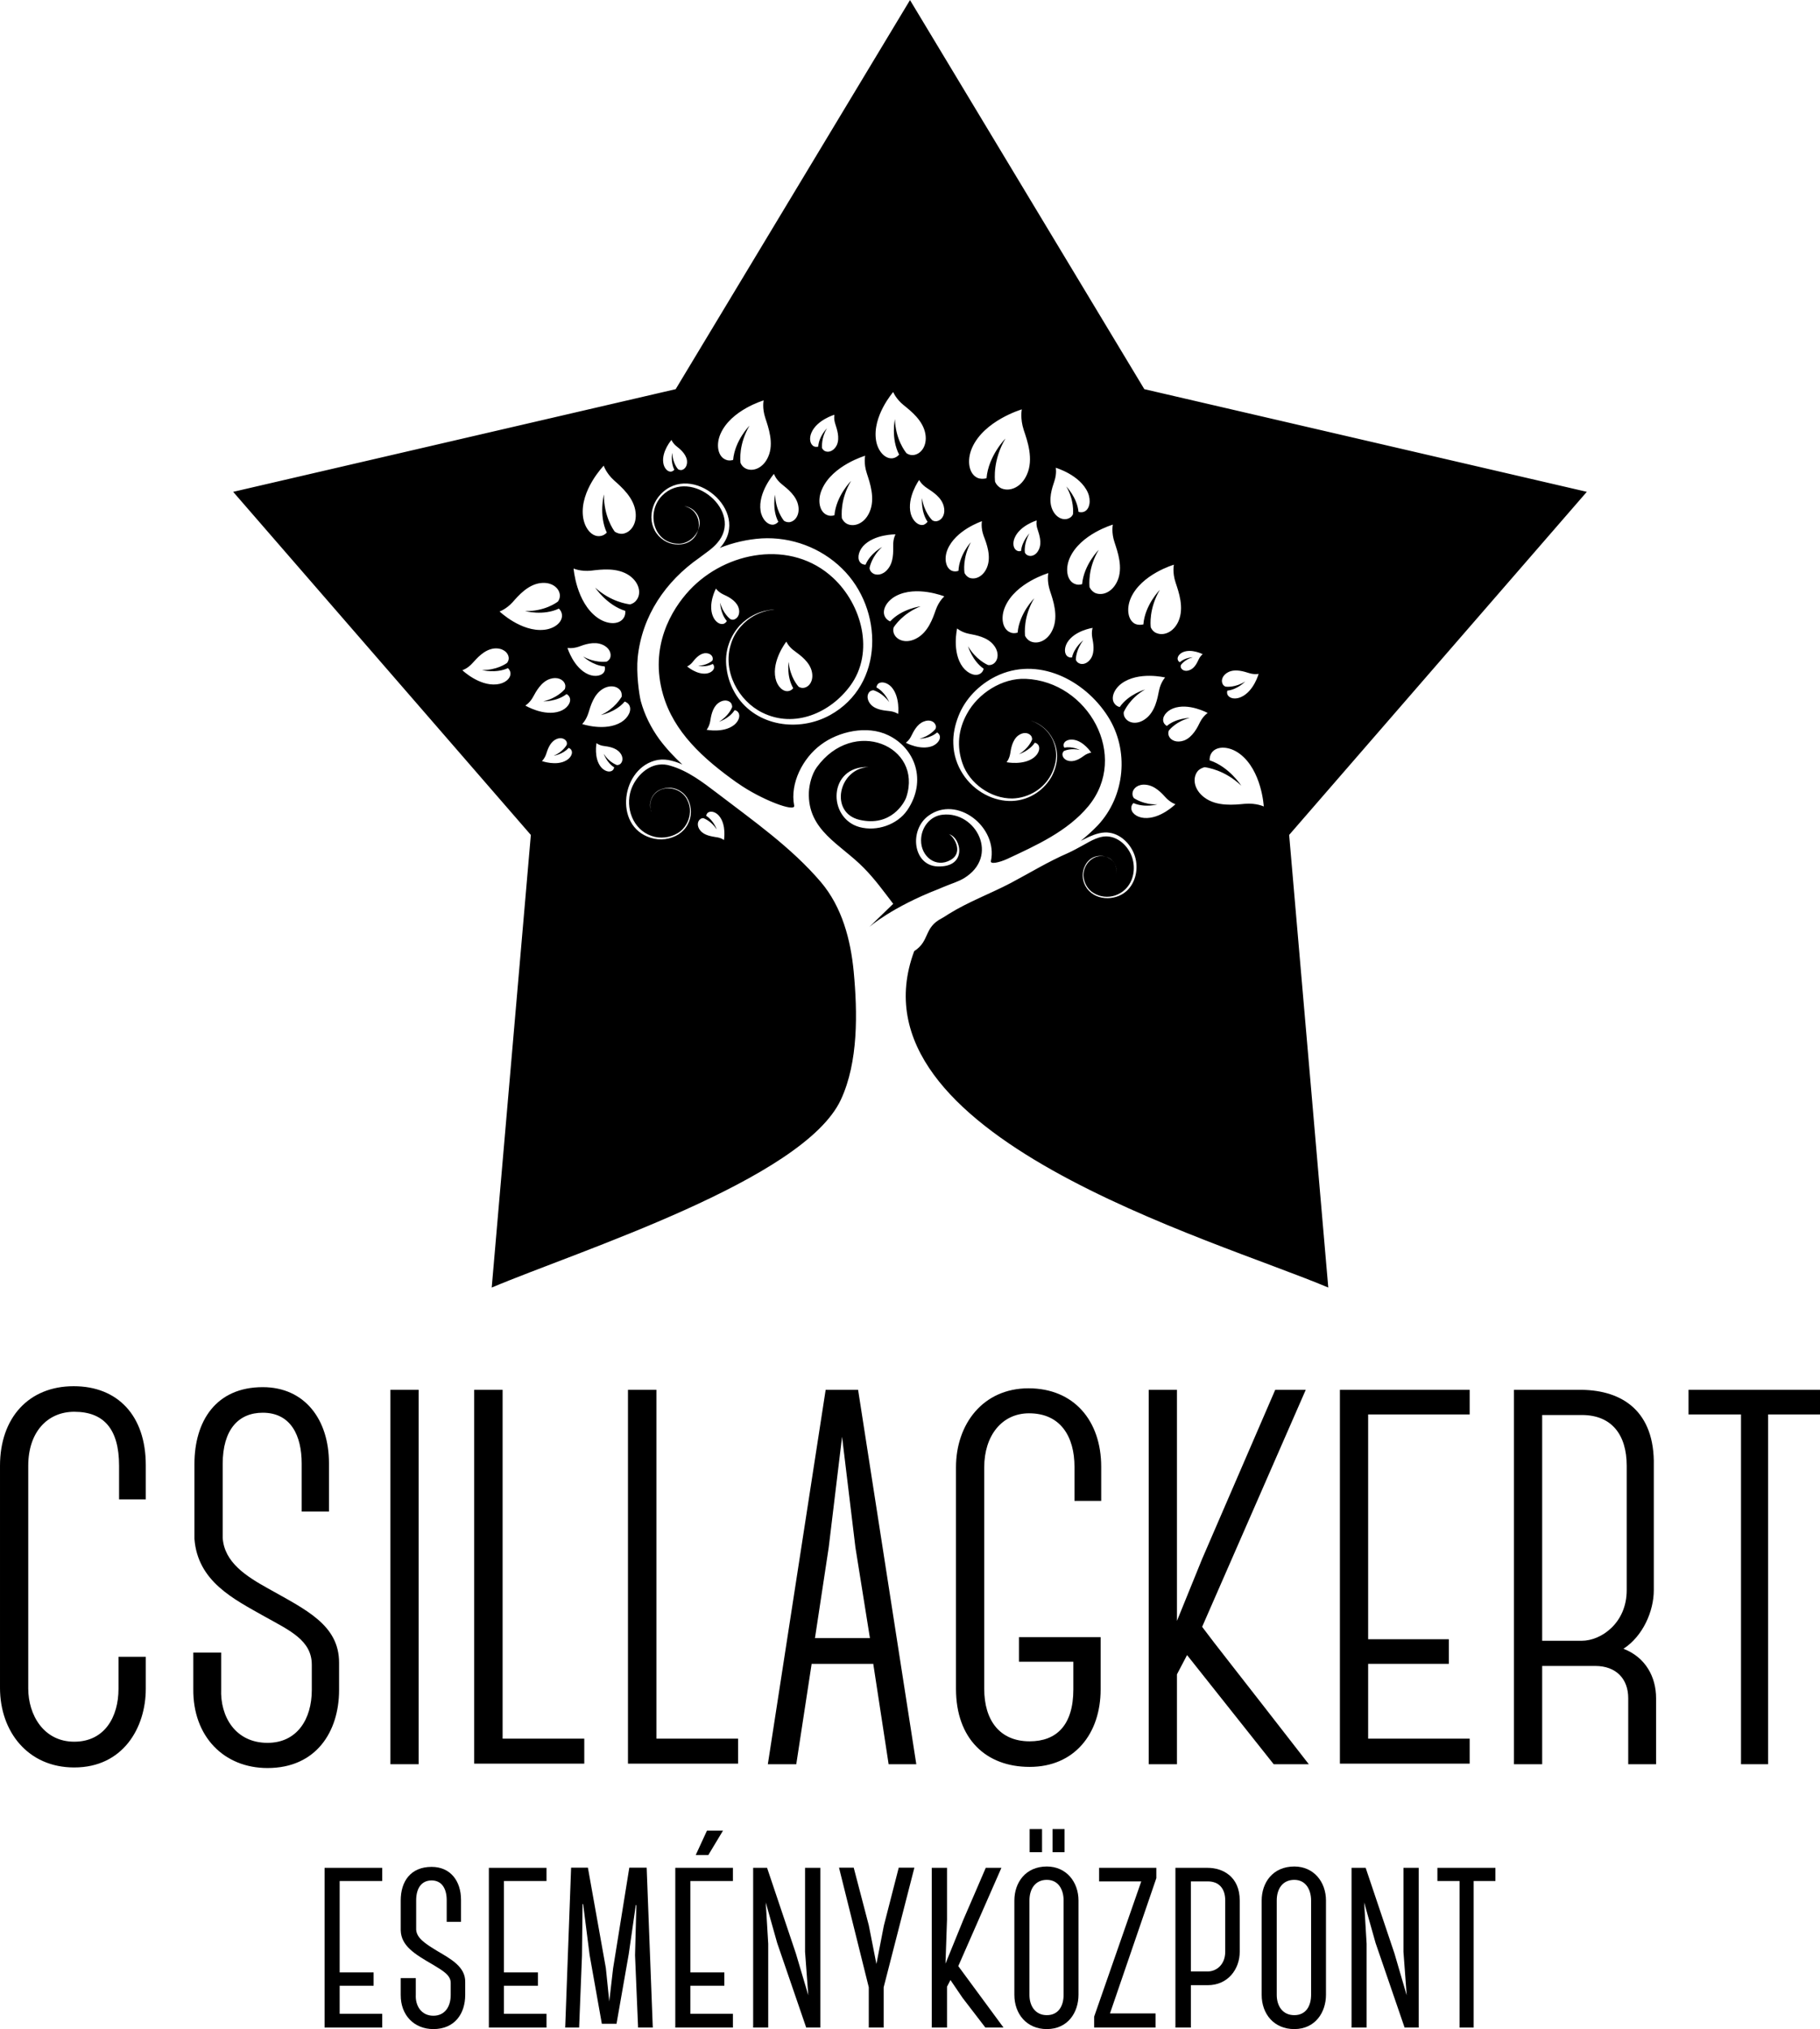
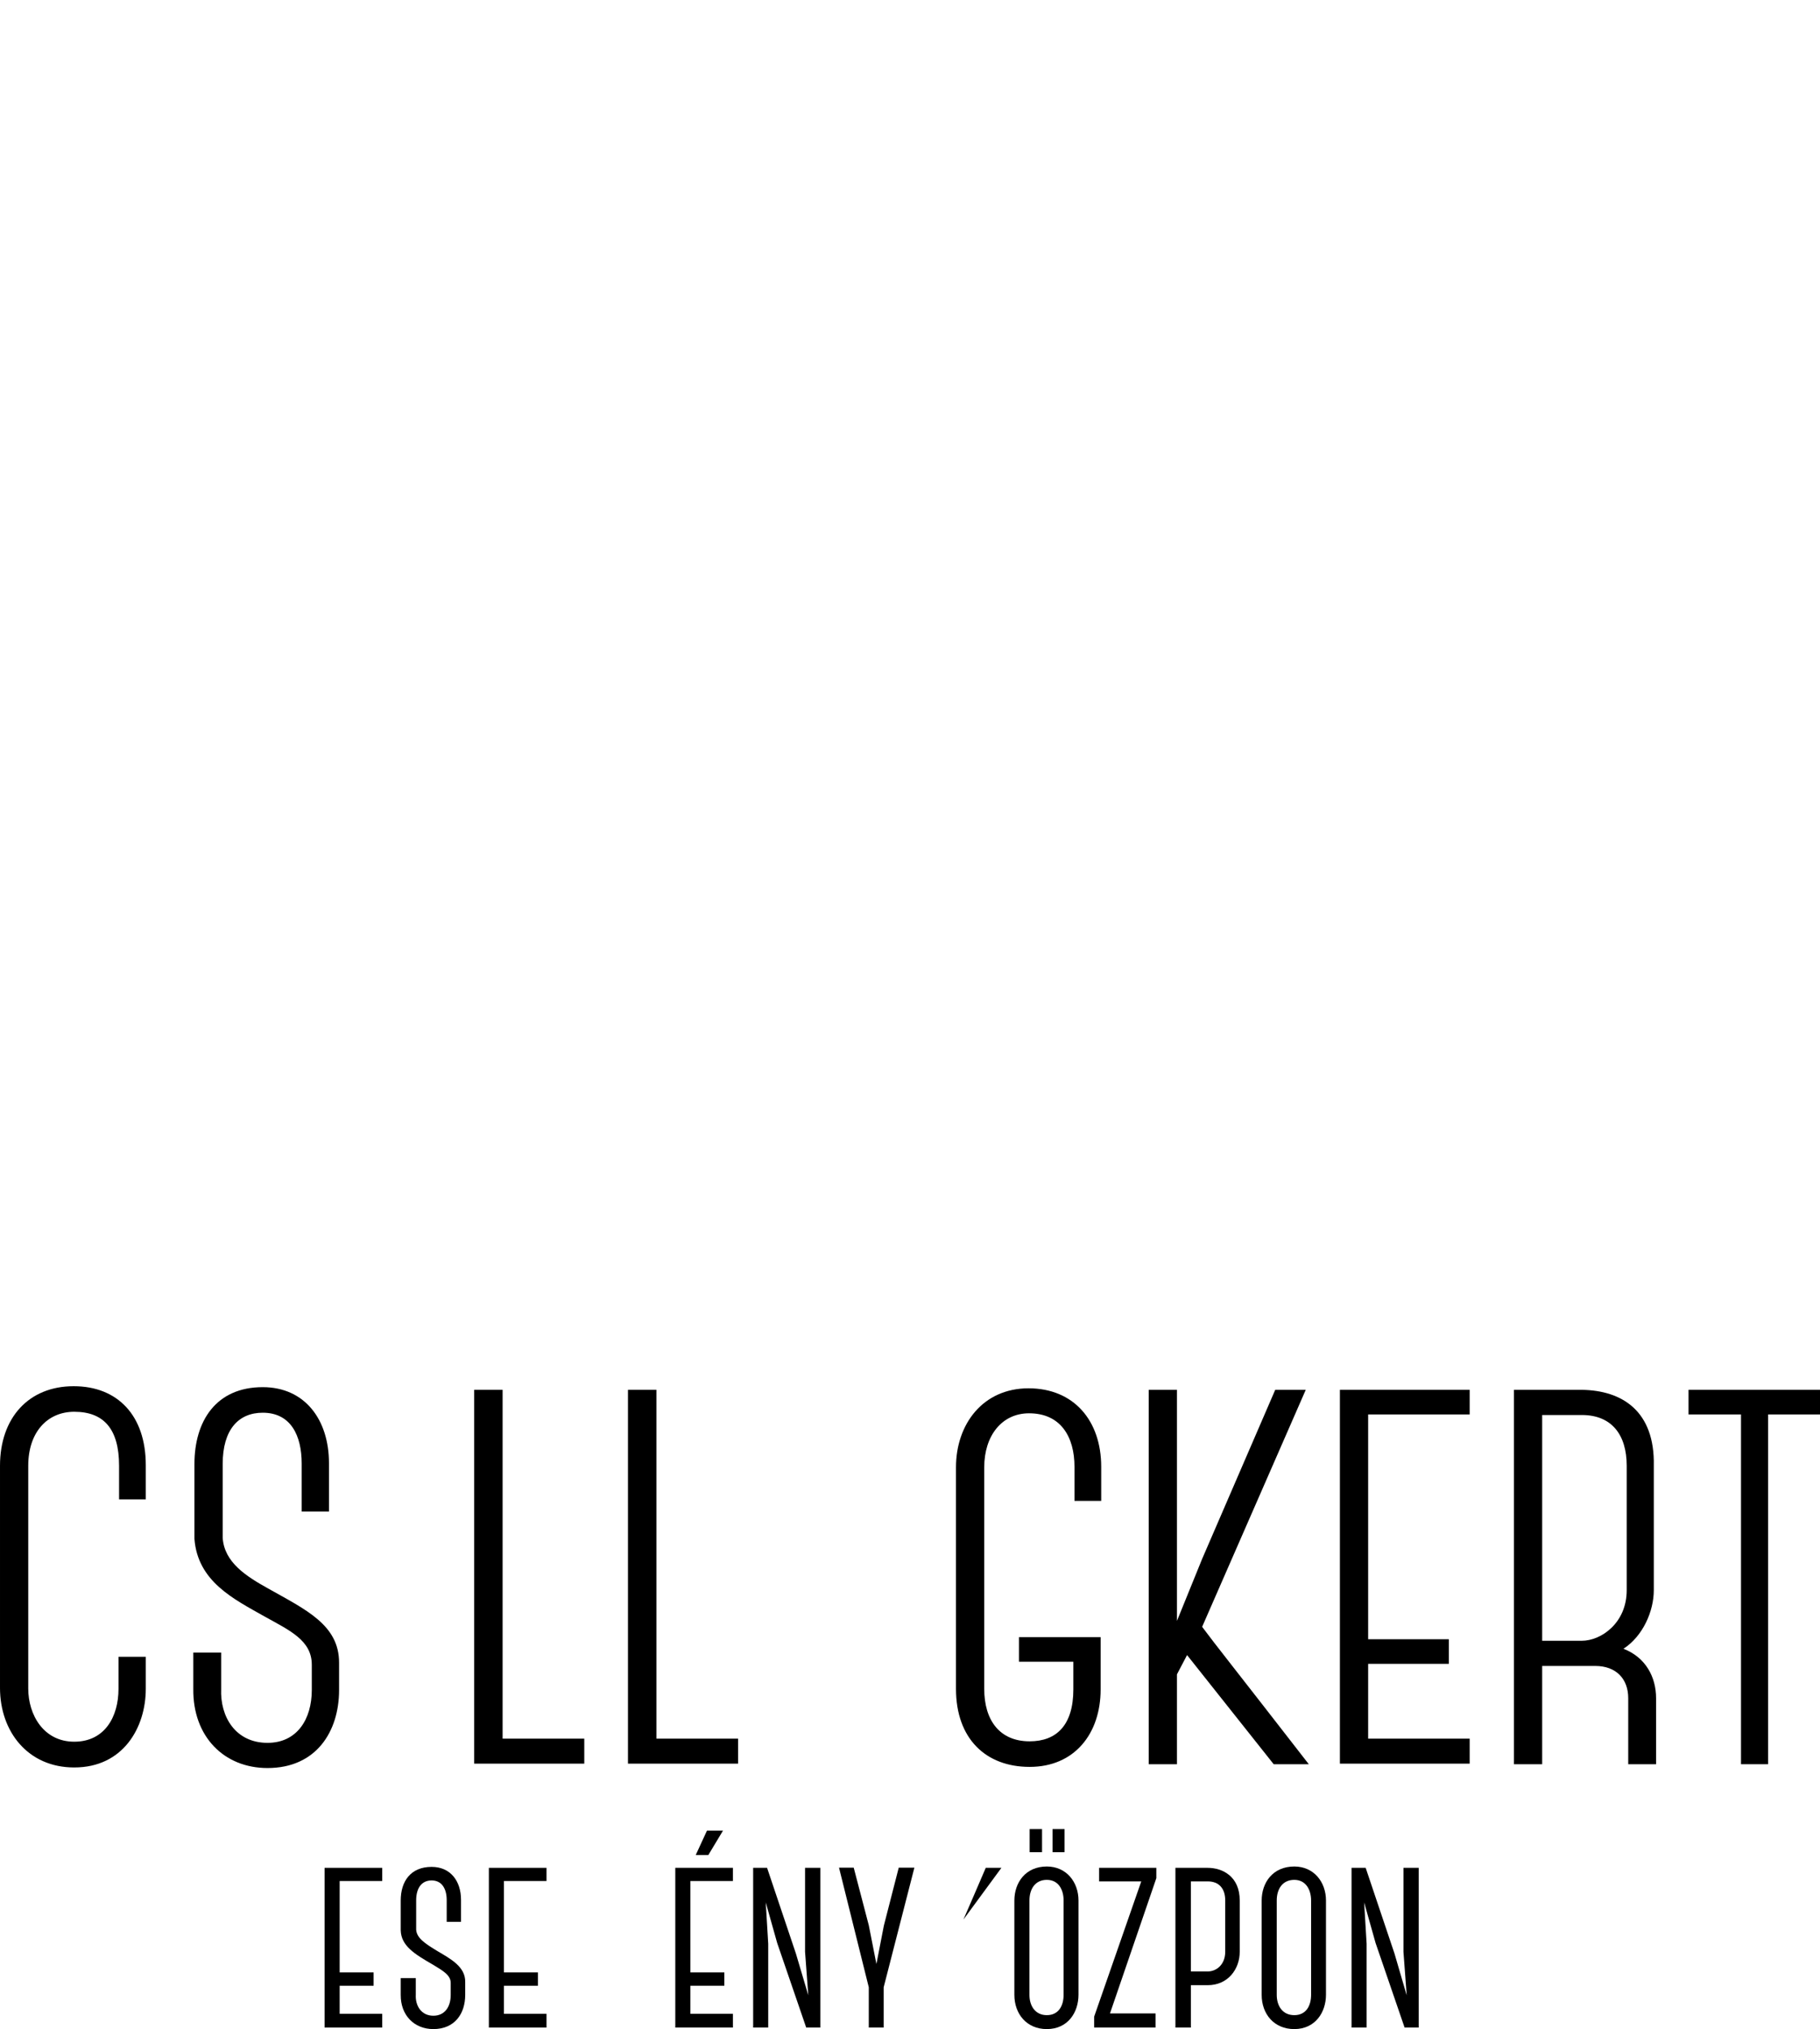
<svg xmlns="http://www.w3.org/2000/svg" xml:space="preserve" width="99.219mm" height="110.618mm" version="1.1" style="shape-rendering:geometricPrecision; text-rendering:geometricPrecision; image-rendering:optimizeQuality; fill-rule:evenodd; clip-rule:evenodd" viewBox="0 0 9538 10633">
  <defs>
    <style type="text/css">
   
    .fil0 {fill:black}
    .fil1 {fill:black;fill-rule:nonzero}
   
  </style>
  </defs>
  <g id="Layer_x0020_1">
-     <path class="fil0" d="M4769 0l1228 2039 2319 538 -1560 1798 205 2372c-607,-257 -2529,-797 -2170,-1763 84,-54 48,-123 146,-173 13,-7 24,-15 37,-23 102,-63 216,-105 323,-161 100,-53 196,-112 300,-157 24,-11 50,-25 77,-40 42,-23 90,-54 140,-46 56,8 102,57 119,109 19,57 8,126 -37,168 -14,14 -32,24 -51,31 -38,13 -80,8 -113,-12 -17,-10 -30,-24 -39,-40 -9,-16 -14,-34 -15,-52 -1,-63 58,-120 123,-97 12,4 22,11 29,19 8,8 13,17 16,25 5,14 6,30 2,44 19,-74 -71,-119 -130,-80 -13,9 -25,22 -32,38 -8,15 -12,33 -12,51 0,19 5,37 14,54 42,78 154,83 216,27 49,-45 63,-119 44,-181 -18,-59 -68,-113 -130,-124 -39,-7 -77,6 -111,21 -15,7 -29,14 -43,21 30,-24 60,-51 89,-81 144,-154 166,-394 53,-571 -123,-193 -370,-318 -589,-209 -86,43 -159,117 -194,207 -18,46 -29,95 -27,144 1,58 20,114 50,160 60,93 164,145 259,141 48,-2 92,-18 127,-42 36,-24 63,-56 81,-89 17,-34 27,-70 27,-103 0,-33 -9,-63 -21,-87 -24,-49 -61,-75 -87,-88 -13,-6 -23,-10 -30,-12 -8,-2 -11,-3 -11,-3 0,0 3,1 11,3 7,3 17,6 30,13 25,13 62,39 85,88 11,25 19,54 18,86 -1,32 -11,67 -28,99 -18,33 -45,63 -80,85 -35,22 -78,36 -122,37 -113,1 -225,-79 -261,-184 -31,-89 -22,-177 23,-259 58,-108 185,-189 308,-184 328,14 545,404 329,667 -109,132 -274,206 -426,277 -42,19 -89,29 -85,11 38,-178 -178,-348 -328,-237 -102,75 -80,259 47,265 160,7 126,-152 61,-169 25,11 79,95 9,135 -78,45 -156,-19 -155,-103 0,-66 46,-127 113,-134 176,-19 301,220 110,334 -31,18 -66,28 -99,42 -11,4 -21,9 -31,13 -248,96 -365,200 -365,200l126 -122c-49,-64 -98,-132 -155,-189 -120,-123 -294,-195 -287,-395 2,-43 16,-96 41,-131 193,-267 557,-112 470,155 -10,31 -81,158 -245,120 -160,-37 -111,-268 46,-277 -212,-6 -216,269 -46,315 90,24 197,-12 250,-89 104,-154 41,-324 -99,-392 -112,-55 -263,-20 -355,50 -93,69 -162,201 -139,318 8,38 -175,-32 -294,-116l0 -1c0,0 -1,0 -2,0 -184,-130 -335,-270 -391,-464 -73,-252 44,-446 138,-547 192,-206 535,-268 753,-65 150,139 219,389 90,565 -104,142 -292,225 -461,141 -126,-62 -209,-218 -165,-357 11,-38 30,-69 52,-94 43,-49 93,-71 127,-80 17,-5 30,-7 39,-8 10,-1 14,-2 14,-2 0,0 -4,1 -14,1 -9,1 -22,3 -40,7 -34,8 -85,28 -132,77 -22,25 -43,57 -56,95 -14,39 -19,84 -12,131 6,47 23,96 52,141 106,162 327,192 490,102 286,-158 281,-555 63,-768 -111,-109 -266,-167 -422,-158 -75,5 -149,22 -219,50 2,-2 5,-5 7,-7 157,-186 -154,-447 -317,-274 -36,38 -53,90 -47,139 3,24 12,47 26,66 14,19 32,34 52,44 20,10 41,14 62,14 21,0 41,-5 58,-15 76,-46 63,-167 -28,-186 4,1 8,1 12,2 11,3 29,9 44,25 64,65 -3,172 -86,170 -132,-2 -170,-166 -85,-252 151,-152 434,85 288,249 -13,15 -29,29 -45,41 -16,12 -32,24 -47,35 -178,124 -301,304 -324,523 -8,83 7,191 16,228 20,74 55,142 97,200 38,51 79,94 121,133 -17,-8 -36,-15 -57,-20 -22,-6 -47,-8 -72,-4 -191,36 -235,347 -37,408 50,16 104,8 146,-18 20,-13 37,-31 48,-52 11,-20 17,-43 17,-66 0,-22 -5,-43 -14,-62 -9,-19 -23,-35 -39,-45 -16,-11 -34,-17 -52,-19 -17,-1 -34,1 -49,7 -15,5 -27,13 -36,23 -9,10 -16,21 -19,32 -8,21 -6,39 -3,51 2,6 3,10 5,13 1,2 1,4 1,4 0,0 0,-2 -1,-4 -1,-3 -3,-7 -5,-13 -2,-12 -4,-30 4,-51 3,-10 10,-21 19,-31 50,-52 143,-29 171,35 9,18 14,39 13,60 -1,22 -7,44 -18,63 -11,20 -27,37 -47,49 -40,24 -92,30 -137,14 -98,-34 -138,-148 -107,-241 21,-62 77,-123 144,-132 21,-3 42,-1 61,5 92,26 170,86 245,143 188,144 390,285 545,467 111,131 156,302 172,469 20,213 25,473 -67,671 -196,422 -1382,795 -1830,985l205 -2372 -1560 -1798 2319 -538 1228 -2039zm1342 4181c-22,-24 -58,-65 -107,-69 -39,-4 -67,18 -69,45 -1,9 2,17 7,25 7,4 52,35 123,33 0,0 -66,19 -125,-7 -7,7 -11,15 -11,23 -3,27 27,52 67,55 85,7 164,-72 164,-72 0,0 -24,-7 -49,-33zm171 -726c-8,17 -21,46 -47,56 -21,9 -40,2 -46,-12 -2,-5 -2,-10 0,-15 3,-4 22,-29 62,-40 0,0 -40,1 -68,26 -5,-3 -8,-6 -10,-11 -6,-14 6,-33 27,-42 46,-19 103,11 103,11 0,0 -12,8 -21,27zm-2737 -1117c18,14 49,39 55,73 4,28 -10,49 -29,52 -7,0 -13,-1 -18,-5 -4,-4 -28,-35 -30,-85 0,0 -10,48 11,88 -4,5 -10,9 -16,10 -19,3 -38,-18 -42,-46 -9,-60 43,-120 43,-120 0,0 6,17 26,33zm-461 1397c11,-35 27,-96 75,-125 38,-23 78,-15 94,11 5,9 6,19 5,30 -5,7 -36,62 -109,96 0,0 78,-15 125,-71 9,4 18,9 23,18 16,26 -3,66 -41,90 -84,51 -205,10 -205,10 0,0 21,-20 33,-59zm1652 -1612c37,30 103,81 114,153 9,58 -21,102 -61,108 -13,2 -26,-1 -38,-9 -7,-8 -58,-73 -61,-179 0,0 -22,101 22,186 -9,10 -20,17 -33,19 -39,6 -79,-36 -88,-94 -20,-127 90,-253 90,-253 0,0 14,36 55,69zm-639 414c28,23 79,61 87,116 7,45 -16,78 -46,83 -10,1 -20,-1 -29,-7 -6,-7 -44,-56 -47,-137 0,0 -17,77 17,142 -7,8 -15,13 -25,15 -30,4 -61,-28 -68,-72 -15,-97 70,-194 70,-194 0,0 9,28 41,54zm1627 803c5,27 15,74 -6,109 -18,29 -47,37 -66,25 -7,-4 -11,-10 -14,-17 0,-7 2,-54 39,-102 0,0 -47,36 -59,90 -7,1 -15,0 -21,-4 -20,-12 -21,-45 -4,-74 38,-63 133,-77 133,-77 0,0 -7,20 -2,50zm-646 -19c36,7 98,17 131,61 28,36 23,77 -1,95 -8,6 -18,9 -29,8 -8,-3 -65,-29 -106,-99 0,0 22,76 82,118 -2,10 -7,18 -15,24 -25,19 -66,4 -94,-32 -59,-78 -30,-203 -30,-203 0,0 22,20 62,28zm996 298c-8,40 -20,110 -70,147 -40,31 -86,26 -106,-2 -7,-9 -10,-20 -9,-32 4,-9 33,-74 112,-119 0,0 -86,24 -133,92 -11,-3 -21,-9 -27,-18 -21,-27 -5,-74 36,-105 89,-66 229,-32 229,-32 0,0 -23,24 -32,69zm-1170 -423c-15,43 -40,117 -101,149 -49,27 -98,14 -116,-20 -6,-11 -7,-24 -4,-37 6,-9 48,-74 142,-111 0,0 -98,12 -160,79 -12,-5 -21,-13 -27,-24 -18,-34 7,-82 57,-109 107,-57 254,2 254,2 0,0 -28,23 -45,71zm251 -388c15,39 41,106 18,164 -19,48 -61,68 -94,55 -10,-5 -18,-13 -24,-24 -2,-9 -11,-80 33,-162 0,0 -61,66 -65,150 -12,4 -23,4 -34,0 -32,-13 -43,-63 -24,-110 42,-104 181,-150 181,-150 0,0 -7,33 9,77zm1135 974c-14,29 -39,80 -84,98 -38,14 -71,1 -81,-25 -3,-8 -3,-17 0,-26 5,-7 41,-50 110,-67 0,0 -70,0 -120,42 -8,-5 -14,-11 -17,-19 -10,-26 12,-58 50,-73 81,-31 181,24 181,24 0,0 -22,14 -39,46zm-3497 -129c16,-29 42,-79 88,-95 38,-13 71,1 80,27 3,8 2,17 -1,26 -5,6 -42,48 -113,64 0,0 71,2 122,-38 8,4 14,11 17,19 9,26 -15,58 -52,71 -83,29 -181,-30 -181,-30 0,0 23,-13 40,-44zm2066 -1095c27,18 75,47 87,95 10,39 -7,70 -33,77 -9,3 -18,1 -26,-3 -6,-5 -45,-46 -55,-117 0,0 -7,70 29,124 -6,8 -13,13 -21,16 -27,6 -56,-19 -67,-58 -22,-85 44,-177 44,-177 0,0 11,23 42,43zm-178 301c0,32 3,88 -30,125 -26,31 -62,34 -82,16 -7,-6 -11,-14 -12,-23 1,-8 13,-63 66,-111 0,0 -62,33 -87,93 -9,0 -18,-3 -24,-8 -21,-18 -16,-57 10,-88 58,-65 171,-63 171,-63 0,0 -13,22 -12,59zm822 238c16,48 45,131 14,201 -25,58 -77,80 -116,63 -13,-6 -22,-16 -29,-29 -1,-13 -10,-100 48,-197 0,0 -78,78 -87,180 -14,4 -28,4 -40,-2 -39,-17 -51,-77 -25,-135 55,-125 226,-175 226,-175 0,0 -9,40 9,94zm-1749 1290c-22,-4 -62,-8 -84,-35 -18,-22 -16,-47 -1,-59 4,-4 11,-6 17,-6 5,2 42,16 70,59 0,0 -16,-47 -55,-71 1,-7 4,-12 8,-16 15,-12 42,-5 60,17 39,47 25,126 25,126 0,0 -14,-12 -40,-15zm-589 -478c22,3 62,8 84,35 18,21 16,47 2,59 -5,4 -11,6 -18,6 -5,-2 -42,-16 -69,-59 0,0 16,47 55,71 -2,6 -4,12 -9,16 -15,12 -41,5 -60,-17 -39,-47 -24,-126 -24,-126 0,0 14,12 39,15zm1213 -1686c8,26 24,70 8,108 -14,30 -41,42 -62,33 -7,-3 -12,-9 -16,-16 0,-6 -5,-53 26,-104 0,0 -42,41 -46,96 -8,2 -15,2 -22,-1 -21,-10 -27,-42 -13,-73 29,-66 120,-93 120,-93 0,0 -5,21 5,50zm1306 1735c-17,12 -46,34 -78,30 -25,-3 -40,-21 -38,-38 1,-6 4,-11 8,-15 5,-2 38,-16 83,-5 0,0 -40,-21 -81,-12 -3,-5 -5,-11 -4,-16 2,-18 24,-29 50,-26 55,6 95,68 95,68 0,0 -16,1 -35,14zm-390 -8c4,-26 11,-71 41,-95 26,-20 54,-17 68,0 4,5 6,12 6,20 -2,6 -19,47 -69,77 0,0 54,-17 83,-60 7,1 13,5 17,10 14,17 4,47 -21,67 -55,43 -144,25 -144,25 0,0 14,-16 19,-44zm-633 -224c-26,-3 -71,-6 -97,-34 -22,-24 -22,-53 -6,-68 5,-4 12,-7 20,-7 6,2 48,15 82,62 0,0 -21,-52 -67,-77 1,-7 4,-14 9,-19 16,-14 47,-7 69,16 47,52 36,142 36,142 0,0 -17,-12 -46,-15zm-939 53c4,-25 11,-70 41,-94 26,-20 54,-18 68,-1 4,6 6,13 6,21 -2,6 -19,47 -69,77 0,0 54,-17 82,-61 8,2 14,5 18,11 14,17 4,47 -21,67 -55,43 -144,25 -144,25 0,0 14,-16 19,-45zm-93 -309c12,-15 33,-42 62,-47 24,-3 42,9 44,25 1,5 0,11 -3,15 -4,3 -30,24 -73,26 0,0 41,9 76,-10 4,4 7,9 7,14 3,16 -14,32 -38,36 -52,8 -103,-37 -103,-37 0,0 14,-5 28,-22zm160 -356c24,11 65,30 80,66 12,30 1,57 -19,65 -6,3 -14,3 -21,0 -5,-3 -40,-31 -55,-87 0,0 1,56 35,96 -3,6 -8,11 -15,14 -20,8 -46,-9 -58,-39 -27,-65 16,-145 16,-145 0,0 11,17 37,30zm376 298c28,21 79,56 90,109 9,43 -11,77 -41,83 -9,2 -19,0 -28,-5 -6,-6 -46,-52 -53,-131 0,0 -12,76 24,138 -6,8 -14,13 -24,15 -29,6 -60,-24 -69,-67 -20,-94 57,-192 57,-192 0,0 11,27 44,50zm1273 -637c8,25 23,67 7,103 -13,30 -39,41 -59,32 -7,-3 -12,-8 -15,-15 -1,-6 -5,-50 24,-100 0,0 -39,40 -44,92 -7,2 -14,2 -20,-1 -21,-9 -26,-40 -13,-69 28,-64 115,-90 115,-90 0,0 -5,21 5,48zm-2406 614c29,-11 81,-30 125,-11 36,15 50,47 40,71 -4,8 -10,14 -18,18 -8,1 -62,7 -123,-27 0,0 49,47 113,52 2,8 2,17 -1,25 -10,24 -48,32 -84,17 -78,-33 -110,-139 -110,-139 0,0 24,5 58,-6zm-170 563c7,-21 18,-59 48,-76 24,-14 48,-8 58,8 3,6 4,12 2,19 -2,4 -22,38 -68,57 0,0 48,-7 78,-41 6,2 11,6 14,11 10,16 -2,41 -27,55 -52,30 -127,3 -127,3 0,0 14,-12 22,-36zm-386 -477c23,-25 61,-71 114,-77 42,-4 73,19 76,48 1,9 -2,18 -8,27 -6,5 -55,39 -132,38 0,0 73,19 136,-10 7,7 12,15 13,25 3,29 -29,56 -72,60 -92,10 -180,-74 -180,-74 0,0 27,-8 53,-37zm210 -319c30,-34 81,-94 149,-101 55,-6 95,24 99,62 1,12 -2,24 -10,35 -9,7 -72,52 -172,50 0,0 95,26 177,-13 9,9 15,20 16,32 4,38 -37,73 -93,79 -120,13 -234,-96 -234,-96 0,0 34,-11 68,-48zm532 -639c38,34 105,91 113,168 7,62 -27,107 -69,112 -14,1 -28,-3 -40,-11 -8,-10 -58,-82 -57,-195 0,0 -28,107 15,200 -10,10 -22,17 -36,18 -43,5 -82,-42 -89,-105 -15,-136 109,-264 109,-264 0,0 12,39 54,77zm3306 1695c-54,5 -147,16 -212,-33 -54,-40 -64,-99 -37,-136 9,-12 23,-19 38,-23 13,2 105,14 192,97 0,0 -63,-99 -166,-133 0,-15 3,-29 12,-41 27,-36 93,-33 146,7 116,87 126,276 126,276 0,0 -39,-19 -99,-14zm-363 -1159c16,48 46,131 15,202 -25,57 -77,79 -116,62 -13,-5 -23,-16 -29,-29 -2,-12 -10,-99 47,-197 0,0 -78,79 -86,181 -14,3 -28,3 -41,-2 -39,-17 -50,-78 -25,-136 55,-125 226,-175 226,-175 0,0 -9,40 9,94zm-320 -211c16,49 46,132 15,202 -26,58 -77,80 -117,63 -12,-6 -22,-16 -29,-30 -1,-12 -10,-99 48,-196 0,0 -78,78 -87,180 -14,4 -27,4 -40,-2 -39,-17 -50,-77 -25,-135 55,-125 226,-175 226,-175 0,0 -9,40 9,93zm705 685c-26,-8 -70,-23 -107,-6 -30,14 -42,42 -32,62 3,7 8,12 16,15 6,1 52,5 103,-27 0,0 -40,42 -94,48 -2,7 -2,15 1,21 10,21 42,26 72,12 66,-30 91,-121 91,-121 0,0 -21,5 -50,-4zm-1020 -1007c-12,36 -34,98 -11,150 19,43 57,59 86,46 10,-4 17,-11 22,-21 1,-9 7,-74 -35,-146 0,0 57,58 64,133 10,3 21,3 30,-1 29,-13 37,-58 19,-100 -41,-93 -168,-130 -168,-130 0,0 6,29 -7,69zm-161 -267c19,56 53,152 17,233 -29,67 -89,92 -134,73 -15,-7 -26,-19 -33,-34 -2,-14 -12,-115 54,-227 0,0 -89,90 -99,208 -16,4 -33,4 -47,-2 -45,-20 -58,-90 -29,-157 63,-144 261,-202 261,-202 0,0 -10,46 10,108zm-1354 -62c16,49 46,132 15,202 -25,58 -77,80 -116,63 -13,-6 -23,-16 -29,-30 -2,-12 -10,-99 47,-196 0,0 -77,78 -86,180 -14,4 -28,4 -40,-2 -40,-17 -51,-78 -26,-135 55,-125 226,-175 226,-175 0,0 -9,39 9,93zm532 290c16,49 45,132 14,202 -25,58 -77,80 -116,63 -13,-6 -22,-16 -29,-30 -1,-12 -10,-99 48,-196 0,0 -78,78 -87,180 -14,4 -28,4 -40,-2 -39,-17 -51,-78 -25,-135 55,-125 226,-175 226,-175 0,0 -9,39 9,93zm-1444 509c51,-6 138,-18 201,27 51,37 62,93 36,127 -8,12 -20,19 -34,23 -13,-2 -99,-12 -183,-88 0,0 61,92 158,122 1,15 -2,28 -10,39 -25,35 -86,33 -137,-4 -111,-80 -124,-257 -124,-257 0,0 37,17 93,11zm1677 866c11,-22 30,-62 65,-75 29,-12 54,-2 62,18 3,6 2,13 0,20 -4,5 -31,38 -84,52 0,0 54,0 92,-33 6,4 11,9 13,15 8,19 -9,44 -37,56 -63,25 -140,-17 -140,-17 0,0 17,-11 29,-36z" />
    <path class="fil1" d="M389 9262c257,0 375,-210 375,-412l0 -168 -143 0 0 168c0,146 -72,277 -232,277 -160,0 -241,-140 -241,-279l0 -1167c0,-177 101,-283 241,-283 154,0 235,89 235,283l0 176 140 0 0 -179c0,-261 -148,-414 -378,-414 -235,0 -386,165 -386,417l0 1164c0,229 146,417 389,417z" />
    <path id="1" class="fil1" d="M1402 9265c255,0 375,-191 375,-409l0 -143c0,-198 -173,-277 -372,-389 -115,-64 -230,-137 -238,-266l0 -386c0,-182 84,-269 210,-269 148,0 204,121 204,266l0 252 143 0 0 -254c0,-227 -126,-398 -347,-398 -246,0 -358,179 -358,403l0 392c17,224 207,316 366,406 135,75 249,126 249,254l0 132c0,154 -78,277 -232,277 -168,0 -249,-137 -243,-283l0 -190 -146 0 0 190c-3,249 160,415 389,415z" />
-     <polygon id="2" class="fil1" points="2194,9245 2194,7283 2046,7283 2046,9245 " />
    <polygon id="3" class="fil1" points="2634,9111 2634,7283 2485,7283 2485,9242 3062,9242 3062,9111 " />
    <polygon id="4" class="fil1" points="3440,9111 3440,7283 3291,7283 3291,9242 3868,9242 3868,9111 " />
-     <path id="5" class="fil1" d="M4657 9245l145 0 -305 -1962 -170 0 -303 1962 149 0 81 -529 0 3 322 0 0 -3 81 529zm-386 -661l72 -475 70 -580 70 580 76 475 -288 0z" />
    <path id="6" class="fil1" d="M5340 8579l0 129 285 0 0 145c0,188 -89,272 -229,272 -157,0 -238,-110 -238,-275l0 -1161c0,-165 92,-283 235,-283 168,0 238,126 238,280l0 179 140 0 0 -179c0,-241 -143,-411 -381,-411 -238,0 -380,187 -380,414l0 1161c0,261 156,409 386,409 235,0 372,-174 372,-406l0 -274 -428 0z" />
    <path id="7" class="fil1" d="M6843 7283l-160 0 -383 886 -132 325 0 -1211 -148 0 0 1962 148 0 0 -471 53 -101 454 572 184 0c-394,-508 -484,-619 -559,-720l543 -1242z" />
    <polygon id="8" class="fil1" points="7702,7412 7702,7283 7022,7283 7022,9242 7702,9242 7702,9111 7170,9111 7170,8719 7593,8719 7593,8590 7170,8590 7170,7412 " />
    <path id="9" class="fil1" d="M8679 8899c0,-110 -54,-214 -171,-259 103,-67 159,-198 159,-307l0 -652c6,-286 -165,-395 -377,-398l-356 0 0 1962 148 0 0 -515 278 0c109,0 173,67 173,169l0 346 146 0 0 -346zm-597 -1484l208 0c156,0 235,103 235,266l0 652c0,173 -135,265 -235,265l-208 0 0 -1183z" />
    <polygon id="10" class="fil1" points="9538,7283 8849,7283 8849,7412 9124,7412 9124,9245 9266,9245 9266,7412 9538,7412 " />
    <polygon class="fil1" points="2003,9857 2003,9788 1701,9788 1701,10625 2003,10625 2003,10553 1780,10553 1780,10406 1958,10406 1958,10336 1780,10336 1780,9857 " />
    <path id="1" class="fil1" d="M2271 10633c113,0 167,-82 167,-179l0 -67c2,-80 -75,-121 -146,-163 -68,-41 -108,-69 -111,-112l0 -153c0,-72 34,-105 81,-105 56,0 79,47 79,103l0 114 75 0 0 -115c0,-100 -56,-173 -154,-173 -110,0 -162,76 -162,176l0 156c2,82 73,125 168,180 55,33 94,56 94,96l0 63c0,61 -30,109 -91,109 -63,0 -95,-52 -92,-110l0 -87 -79 0 0 87c-1,109 72,180 171,180z" />
    <polygon id="2" class="fil1" points="2864,9857 2864,9788 2562,9788 2562,10625 2864,10625 2864,10553 2641,10553 2641,10406 2819,10406 2819,10336 2641,10336 2641,9857 " />
-     <polygon id="3" class="fil1" points="3335,9983 3328,10246 3344,10625 3421,10625 3389,9787 3298,9787 3213,10315 3193,10488 3175,10313 3081,9787 2993,9787 2962,10625 3035,10625 3050,10248 3053,9978 3056,9978 3090,10245 3154,10605 3231,10605 3295,10240 3332,9983 " />
    <path id="4" class="fil1" d="M3841 9857l0 -69 -302 0 0 837 302 0 0 -72 -223 0 0 -147 178 0 0 -70 -178 0 0 -479 223 0zm-52 -264l-84 0 -59 128 66 0 77 -128z" />
    <polygon id="5" class="fil1" points="3947,9788 3947,10625 4026,10625 4026,10186 4013,9969 4073,10182 4225,10625 4299,10625 4299,9788 4219,9788 4219,10228 4236,10456 4171,10237 4020,9788 " />
    <polygon id="6" class="fil1" points="4710,9787 4632,10091 4593,10292 4553,10089 4474,9787 4397,9787 4553,10414 4553,10625 4631,10625 4631,10414 4792,9787 " />
-     <path id="7" class="fil1" d="M5248 9788l-82 0c-37,87 -79,183 -117,271l-94 231 8 -232 0 -270 -80 0 0 837 80 0 0 -214 18 -35 64 94 119 155 95 0 -237 -322 226 -515z" />
+     <path id="7" class="fil1" d="M5248 9788l-82 0c-37,87 -79,183 -117,271z" />
    <path id="8" class="fil1" d="M5486 10633c111,0 166,-88 166,-180l0 -494c0,-96 -63,-178 -166,-178 -112,0 -170,85 -170,178l0 495c0,99 64,179 170,179zm0 -782c63,0 88,54 88,108l0 494c0,59 -27,107 -88,107 -61,0 -91,-49 -91,-106l0 -495c0,-60 30,-108 91,-108zm-25 -145l0 -121 -65 0 0 121 65 0zm118 0l0 -121 -63 0 0 121 63 0z" />
    <polygon id="9" class="fil1" points="6060,9788 5760,9788 5760,9859 5981,9859 5734,10568 5734,10625 6056,10625 6056,10551 5817,10551 6060,9842 " />
    <path id="10" class="fil1" d="M6497 9959c0,-126 -90,-171 -168,-171l-169 0 0 837 81 0 0 -222 88 0c107,0 168,-85 168,-175l0 -269zm-76 269c0,66 -45,103 -92,103l-88 0 0 -472 88 0c59,0 92,37 92,100l0 269z" />
    <path id="11" class="fil1" d="M6783 10633c110,0 166,-88 166,-180l0 -494c0,-96 -63,-178 -166,-178 -113,0 -171,85 -171,178l0 495c0,99 64,179 171,179zm0 -782c62,0 88,54 88,108l0 494c0,59 -27,107 -88,107 -62,0 -92,-49 -92,-106l0 -495c0,-60 30,-108 92,-108z" />
    <polygon id="12" class="fil1" points="7083,9788 7083,10625 7162,10625 7162,10186 7149,9969 7209,10182 7361,10625 7435,10625 7435,9788 7355,9788 7355,10228 7372,10456 7308,10237 7157,9788 " />
-     <polygon id="13" class="fil1" points="7837,9788 7533,9788 7533,9857 7649,9857 7649,10625 7723,10625 7723,9857 7837,9857 " />
  </g>
</svg>